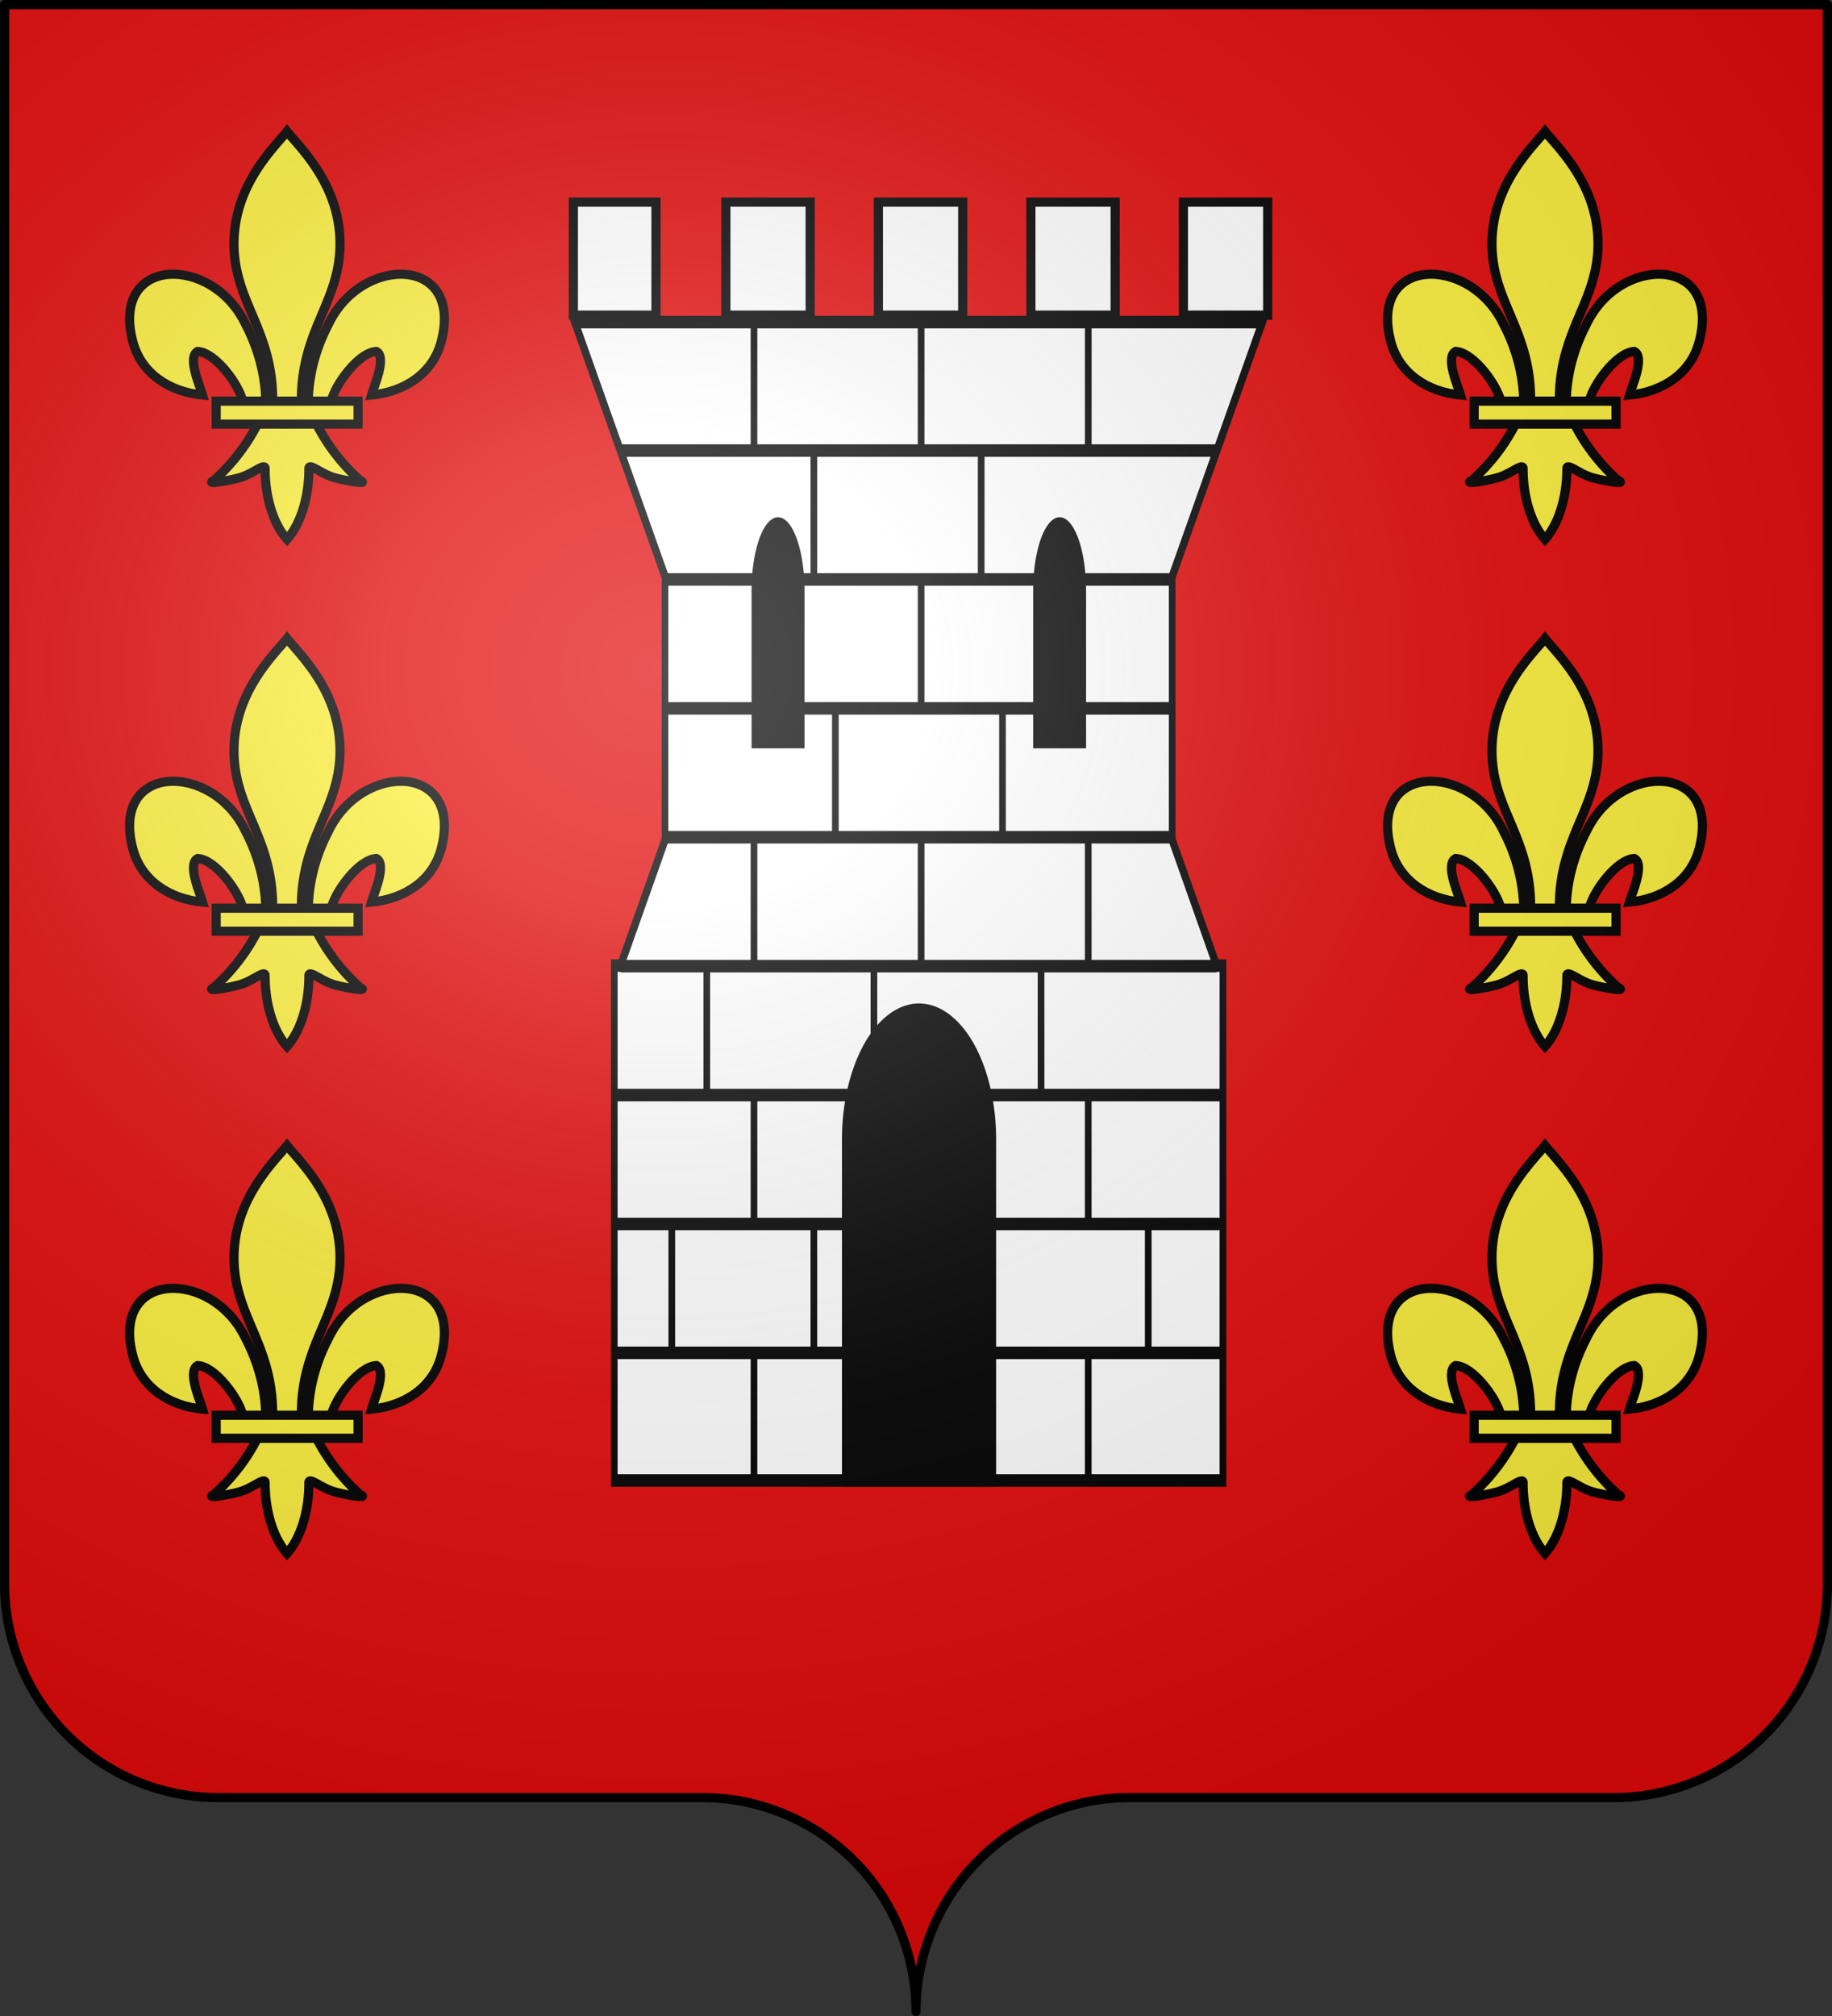
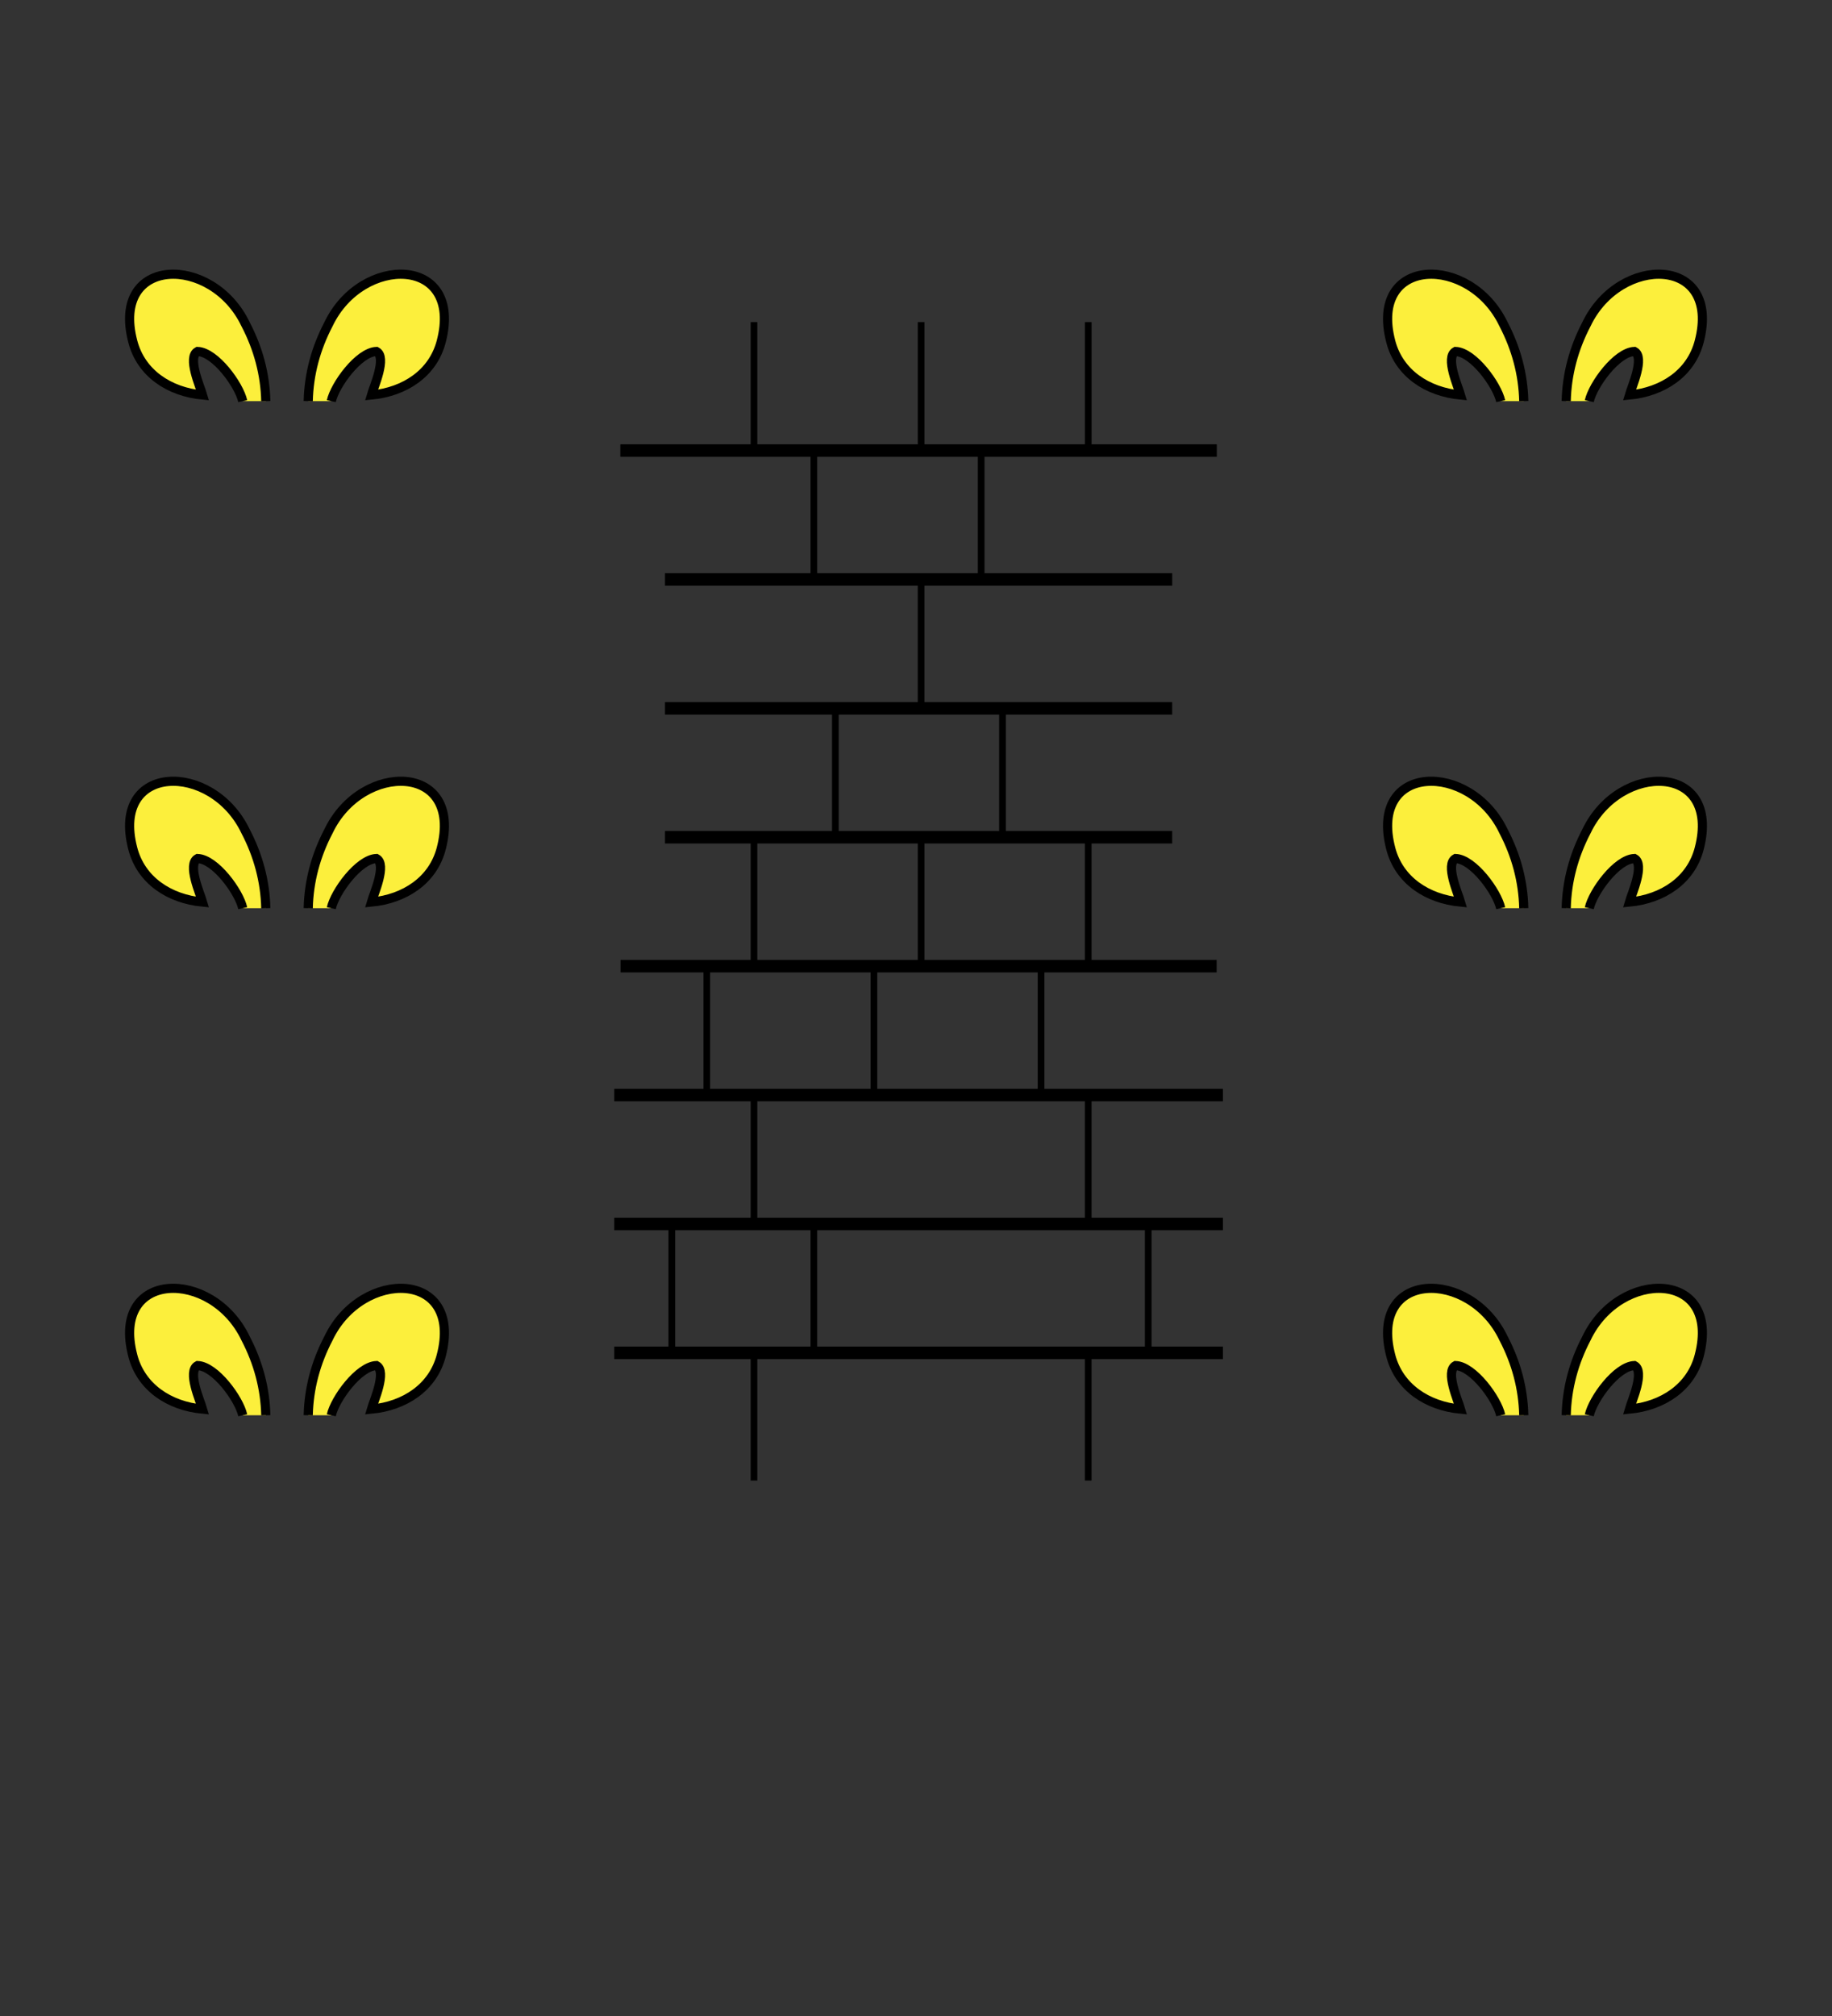
<svg xmlns="http://www.w3.org/2000/svg" xmlns:xlink="http://www.w3.org/1999/xlink" width="600" height="660">
  <rect width="100%" height="100%" fill="#333333" stroke="none" />
  <defs>
    <radialGradient id="e" cx="285" cy="200" r="300" fx="285" fy="200" gradientTransform="matrix(1.551 0 0 1.35 -225.83 -51.26)" gradientUnits="userSpaceOnUse">
      <stop stop-color="#FFF" stop-opacity=".31" />
      <stop offset=".19" stop-color="#FFF" stop-opacity=".25" />
      <stop offset=".6" stop-color="#6B6B6B" stop-opacity=".13" />
      <stop offset="1" stop-opacity=".13" />
    </radialGradient>
  </defs>
  <g fill="#E20909">
-     <path id="d" d="M1.5 1.5h597v517a70 70 0 0 1-70 70H370a70 70 0 0 0-70 70 70 70 0 0 0-70-70H71.5a70 70 0 0 1-70-70Z" />
-   </g>
+     </g>
  <g stroke="#000" stroke-width="3">
    <g stroke-width="4.1">
-       <path fill="#FFF" d="M353.17 105.45H775.7l-55.43 83.25V275l27.33 41.12h3.84V484.7H377.45V316.12h3.84L408.62 275v-86.3Z" transform="scale(.533 1)" />
      <path fill="none" d="M381.18 147.5h366.51m-27.42 42.2H408.62m0 42.2h311.65m0 42.2H408.62m-27.33 42.2H747.6m3.84 42.2H377.45m0 42.2h373.99m0 42.2H377.45m85.85-337.45v42.05M566 105.45v42.05m102.7-42.05v42.05m-168.6 0v42.2m102.8-42.2v42.2m-36.9 0v42.2m-52.7 0v42.2M616 231.9v42.2m-152.7 0v42.2M566 274.1v42.2m102.68-42.2v42.2m-234.38 0v42.2M537 316.3v42.2m102.7-42.2v42.2m-176.4 0v42.2m205.38-42.2v42.2m-255.88 0v42.2m87.3-42.2v42.2m205.45-42.2v42.2m-242.25 0v41.8m205.38-41.8v41.8" transform="scale(.533 1)" />
-       <path stroke="none" d="M246.152 245v-51.67a8.667 24 0 0 1 17.334 0V245Zm92.22 0v-51.67a8.667 24 0 0 1 17.334 0V245Zm-62.618 241.75v-114a25.245 44.51 0 0 1 50.489 0v114Z" />
    </g>
-     <path fill="#FFF" d="M187.78 66.17v37h27.06v-37Zm49.95 0v37h27.61v-37Zm49.95 0v37h27.61v-37Zm49.95 0v37h27.6v-37Zm49.95 0v37h27.6v-37Z" />
    <g id="c">
      <g id="b" fill="#FCEF3C">
        <path id="a" d="M87.05 297.33c-.21-8.77-2.45-17.19-6.62-25.17-10.93-22.98-44.29-22.43-36.93 5.68 2.71 10.36 11.91 16.44 22.85 17.49-.79-2.73-5.13-12.38-1.63-14.27 5.8.22 13.6 10.93 14.78 16.27" />
        <use xlink:href="#a" x="-188" transform="scale(-1 1)" />
-         <path d="M89.29 297.33C89.46 274 76.64 265 76.64 245.78S89.7 214.38 94 209.05c4.3 5.33 17.36 17.51 17.36 36.73S98.54 274 98.71 297.33m4.97 7.53a64.35 63.74 0 0 0 14.24 18.42c3.33 1.54-5.07.05-8.43-.91-4.44-1.27-8.46-5.12-8.32-2.82A15.5 27.38 0 0 1 94 342.56a15.5 27.38 0 0 1-7.17-23.01c.14-2.3-3.88 1.55-8.32 2.82-3.36.96-11.76 2.45-8.43.91a64.35 63.74 0 0 0 14.24-18.42m-13.52-7.53h46.47v7.53H70.8Z" />
      </g>
      <use xlink:href="#b" y="-166" />
      <use xlink:href="#b" y="166" />
    </g>
    <use xlink:href="#c" x="412" />
    <use xlink:href="#d" fill="url(#e)" stroke-linejoin="round" />
  </g>
</svg>